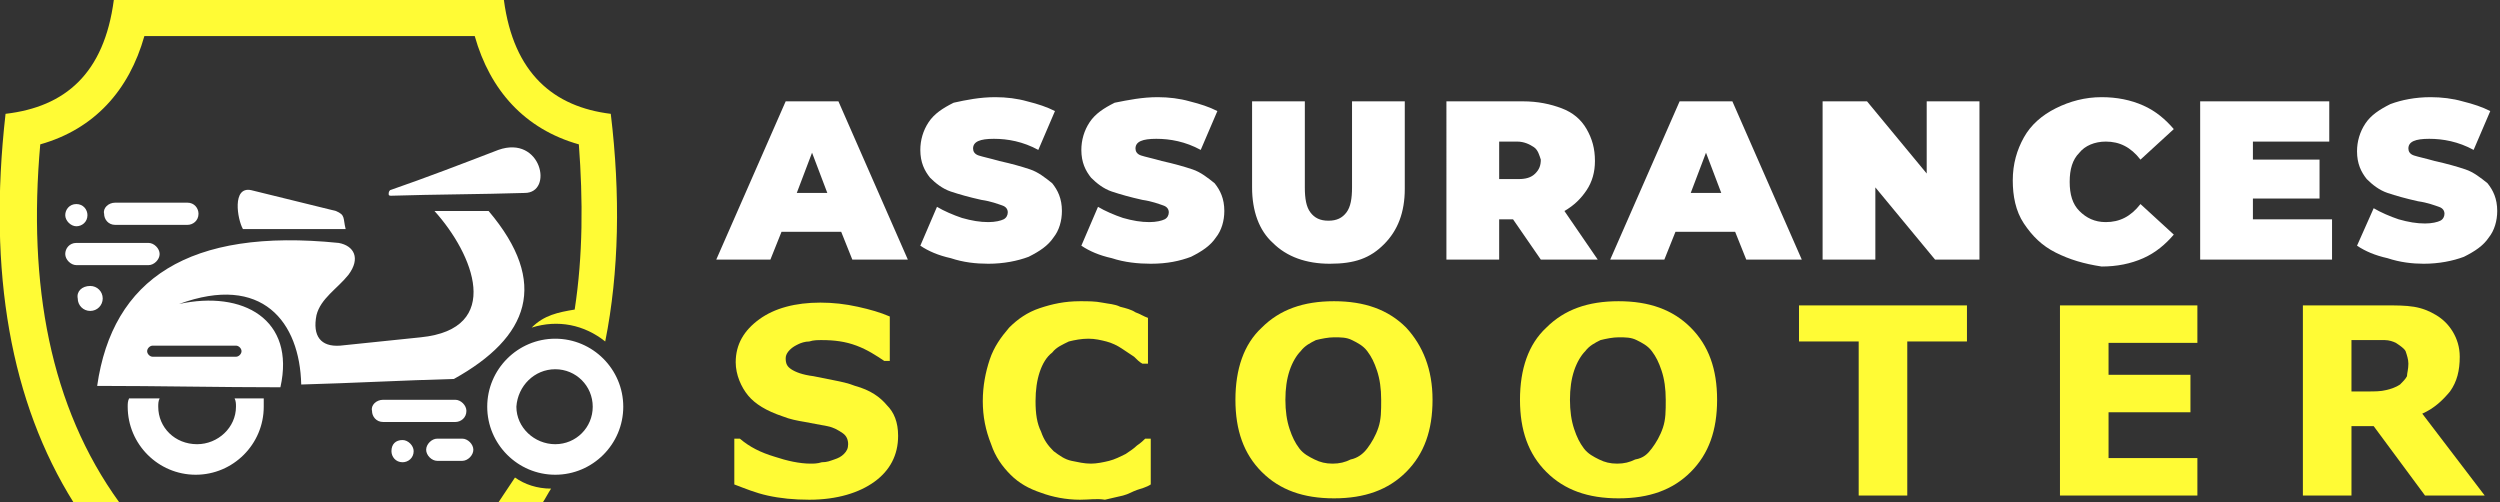
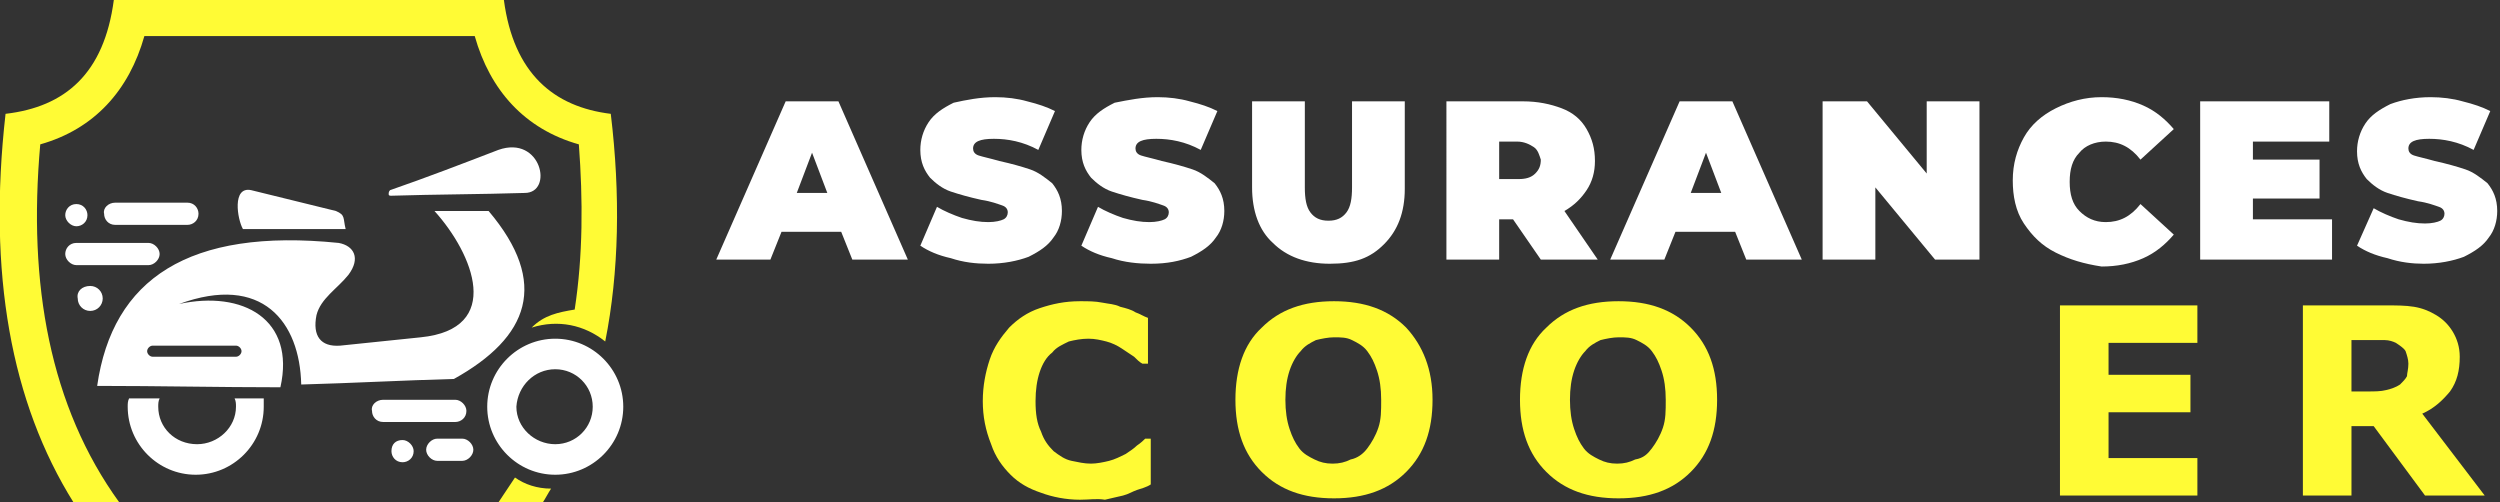
<svg xmlns="http://www.w3.org/2000/svg" version="1.1" id="Layer_1" x="0px" y="0px" width="180.1px" height="36.2px" viewBox="0 0 180.1 36.2" style="enable-background:new 0 0 180.1 36.2;" xml:space="preserve">
  <rect x="0" y="0" width="180.1" height="36.2" fill="#333333" stroke="none" />
  <style type="text/css">
	.st0{fill:#FFFFFF;}
	.st1{fill:#FFFB35;}
	.st2{fill-rule:evenodd;clip-rule:evenodd;fill:#FFFFFF;}
	.st3{fill-rule:evenodd;clip-rule:evenodd;fill:#FFFB35;}
</style>
  <g>
    <g>
      <path class="st0" d="M60.6,16.7h-4.3l-0.8,2h-3.9l5-11.4h3.8l5,11.4h-4L60.6,16.7z M59.6,13.9l-1.1-2.9l-1.1,2.9H59.6z" />
      <path class="st0" d="M68.5,18.6c-0.9-0.2-1.6-0.5-2.2-0.9l1.2-2.8c0.5,0.3,1.2,0.6,1.8,0.8c0.7,0.2,1.3,0.3,1.9,0.3    c0.5,0,0.9-0.1,1.1-0.2c0.2-0.1,0.3-0.3,0.3-0.5c0-0.2-0.1-0.4-0.4-0.5c-0.3-0.1-0.8-0.3-1.5-0.4c-0.9-0.2-1.6-0.4-2.2-0.6    c-0.6-0.2-1.1-0.6-1.5-1c-0.4-0.5-0.7-1.1-0.7-2c0-0.7,0.2-1.4,0.6-2c0.4-0.6,1-1,1.8-1.4C69.6,7.2,70.6,7,71.7,7    c0.8,0,1.6,0.1,2.3,0.3c0.8,0.2,1.4,0.4,2,0.7l-1.2,2.8c-1.1-0.6-2.2-0.8-3.2-0.8c-1,0-1.5,0.2-1.5,0.7c0,0.2,0.1,0.4,0.4,0.5    c0.3,0.1,0.8,0.2,1.5,0.4c0.9,0.2,1.6,0.4,2.2,0.6c0.6,0.2,1.1,0.6,1.6,1c0.4,0.5,0.7,1.1,0.7,2c0,0.7-0.2,1.4-0.6,1.9    c-0.4,0.6-1,1-1.8,1.4c-0.8,0.3-1.8,0.5-2.9,0.5C70.3,19,69.4,18.9,68.5,18.6z" />
      <path class="st0" d="M80.1,18.6c-0.9-0.2-1.6-0.5-2.2-0.9l1.2-2.8c0.5,0.3,1.2,0.6,1.8,0.8c0.7,0.2,1.3,0.3,1.9,0.3    c0.5,0,0.9-0.1,1.1-0.2c0.2-0.1,0.3-0.3,0.3-0.5c0-0.2-0.1-0.4-0.4-0.5c-0.3-0.1-0.8-0.3-1.5-0.4c-0.9-0.2-1.6-0.4-2.2-0.6    c-0.6-0.2-1.1-0.6-1.5-1c-0.4-0.5-0.7-1.1-0.7-2c0-0.7,0.2-1.4,0.6-2c0.4-0.6,1-1,1.8-1.4C81.3,7.2,82.3,7,83.4,7    c0.8,0,1.6,0.1,2.3,0.3c0.8,0.2,1.4,0.4,2,0.7l-1.2,2.8c-1.1-0.6-2.2-0.8-3.2-0.8c-1,0-1.5,0.2-1.5,0.7c0,0.2,0.1,0.4,0.4,0.5    c0.3,0.1,0.8,0.2,1.5,0.4c0.9,0.2,1.6,0.4,2.2,0.6c0.6,0.2,1.1,0.6,1.6,1c0.4,0.5,0.7,1.1,0.7,2c0,0.7-0.2,1.4-0.6,1.9    c-0.4,0.6-1,1-1.8,1.4C85,18.8,84.1,19,82.9,19C82,19,81,18.9,80.1,18.6z" />
      <path class="st0" d="M91.7,17.5c-1-0.9-1.5-2.3-1.5-4V7.3h3.8v6.2c0,0.8,0.1,1.4,0.4,1.8c0.3,0.4,0.7,0.6,1.3,0.6s1-0.2,1.3-0.6    s0.4-1,0.4-1.8V7.3h3.8v6.3c0,1.7-0.5,3-1.5,4S97.6,19,95.8,19C94.1,19,92.7,18.5,91.7,17.5z" />
      <path class="st0" d="M109,15.8h-1v2.9h-3.8V7.3h5.5c1.1,0,2,0.2,2.8,0.5c0.8,0.3,1.4,0.8,1.8,1.5c0.4,0.7,0.6,1.4,0.6,2.3    c0,0.8-0.2,1.5-0.6,2.1c-0.4,0.6-0.9,1.1-1.6,1.5l2.4,3.5h-4.1L109,15.8z M110.5,10.6c-0.3-0.2-0.7-0.4-1.2-0.4H108v2.7h1.4    c0.5,0,0.9-0.1,1.2-0.4s0.4-0.6,0.4-1C110.9,11.2,110.8,10.8,110.5,10.6z" />
      <path class="st0" d="M125,16.7h-4.3l-0.8,2H116l5-11.4h3.8l5,11.4h-4L125,16.7z M124,13.9l-1.1-2.9l-1.1,2.9H124z" />
      <path class="st0" d="M142.6,7.3v11.4h-3.2l-4.3-5.2v5.2h-3.8V7.3h3.2l4.3,5.2V7.3H142.6z" />
      <path class="st0" d="M148.1,18.2c-1-0.5-1.7-1.2-2.3-2.1S145,14.1,145,13c0-1.2,0.3-2.2,0.8-3.1s1.3-1.6,2.3-2.1    c1-0.5,2.1-0.8,3.3-0.8c1.1,0,2.1,0.2,3,0.6c0.9,0.4,1.6,1,2.2,1.7l-2.4,2.2c-0.7-0.9-1.5-1.3-2.5-1.3c-0.8,0-1.5,0.3-1.9,0.8    c-0.5,0.5-0.7,1.2-0.7,2.1c0,0.9,0.2,1.6,0.7,2.1c0.5,0.5,1.1,0.8,1.9,0.8c1,0,1.8-0.4,2.5-1.3l2.4,2.2c-0.6,0.7-1.3,1.3-2.2,1.7    c-0.9,0.4-1.9,0.6-3,0.6C150.1,19,149.1,18.7,148.1,18.2z" />
      <path class="st0" d="M168,15.8v2.9h-9.5V7.3h9.3v2.9h-5.5v1.3h4.8v2.8h-4.8v1.5H168z" />
      <path class="st0" d="M172,18.6c-0.9-0.2-1.6-0.5-2.2-0.9L171,15c0.5,0.3,1.2,0.6,1.8,0.8c0.7,0.2,1.3,0.3,1.9,0.3    c0.5,0,0.9-0.1,1.1-0.2c0.2-0.1,0.3-0.3,0.3-0.5c0-0.2-0.1-0.4-0.4-0.5c-0.3-0.1-0.8-0.3-1.5-0.4c-0.9-0.2-1.6-0.4-2.2-0.6    c-0.6-0.2-1.1-0.6-1.5-1c-0.4-0.5-0.7-1.1-0.7-2c0-0.7,0.2-1.4,0.6-2c0.4-0.6,1-1,1.8-1.4c0.8-0.3,1.8-0.5,2.9-0.5    c0.8,0,1.6,0.1,2.3,0.3c0.8,0.2,1.4,0.4,2,0.7l-1.2,2.8c-1.1-0.6-2.2-0.8-3.2-0.8c-1,0-1.5,0.2-1.5,0.7c0,0.2,0.1,0.4,0.4,0.5    c0.3,0.1,0.8,0.2,1.5,0.4c0.9,0.2,1.6,0.4,2.2,0.6c0.6,0.2,1.1,0.6,1.6,1c0.4,0.5,0.7,1.1,0.7,2c0,0.7-0.2,1.4-0.6,1.9    c-0.4,0.6-1,1-1.8,1.4c-0.8,0.3-1.8,0.5-2.9,0.5C173.8,19,172.9,18.9,172,18.6z" />
-       <path class="st1" d="M64.7,31.4c0,1.4-0.6,2.5-1.7,3.3c-1.1,0.8-2.7,1.3-4.7,1.3c-1.1,0-2.1-0.1-3-0.3s-1.6-0.5-2.4-0.8v-3.3h0.4    c0.7,0.6,1.5,1,2.5,1.3c0.9,0.3,1.8,0.5,2.6,0.5c0.2,0,0.5,0,0.8-0.1c0.4,0,0.6-0.1,0.9-0.2c0.3-0.1,0.5-0.2,0.7-0.4    c0.2-0.2,0.3-0.4,0.3-0.7c0-0.3-0.1-0.6-0.4-0.8s-0.6-0.4-1.1-0.5c-0.5-0.1-1.1-0.2-1.6-0.3c-0.6-0.1-1.1-0.2-1.6-0.4    c-1.2-0.4-2-0.9-2.5-1.5S53,27,53,26.1c0-1.3,0.6-2.3,1.7-3.1c1.1-0.8,2.6-1.2,4.4-1.2c0.9,0,1.8,0.1,2.7,0.3s1.6,0.4,2.3,0.7v3.2    h-0.4c-0.6-0.4-1.2-0.8-2-1.1c-0.8-0.3-1.6-0.4-2.5-0.4c-0.3,0-0.6,0-0.9,0.1c-0.3,0-0.6,0.1-0.8,0.2c-0.2,0.1-0.4,0.2-0.6,0.4    s-0.3,0.4-0.3,0.6c0,0.4,0.1,0.6,0.4,0.8c0.3,0.2,0.8,0.4,1.6,0.5c0.5,0.1,1,0.2,1.5,0.3c0.5,0.1,1,0.2,1.5,0.4    c1.1,0.3,1.8,0.8,2.3,1.4C64.4,29.7,64.7,30.4,64.7,31.4z" />
      <path class="st1" d="M77.8,36c-1,0-2-0.2-2.8-0.5c-0.9-0.3-1.6-0.7-2.2-1.3c-0.6-0.6-1.1-1.3-1.4-2.2C71,31,70.8,30,70.8,28.9    c0-1.1,0.2-2.1,0.5-3c0.3-0.9,0.8-1.6,1.4-2.3c0.6-0.6,1.3-1.1,2.2-1.4s1.8-0.5,2.9-0.5c0.6,0,1.1,0,1.6,0.1    c0.5,0.1,0.9,0.1,1.3,0.3c0.4,0.1,0.8,0.2,1.1,0.4c0.3,0.1,0.6,0.3,0.9,0.4v3.3h-0.4c-0.2-0.1-0.4-0.3-0.6-0.5    c-0.3-0.2-0.6-0.4-0.9-0.6c-0.3-0.2-0.7-0.4-1.1-0.5c-0.4-0.1-0.8-0.2-1.3-0.2c-0.5,0-1,0.1-1.4,0.2c-0.4,0.2-0.9,0.4-1.2,0.8    c-0.4,0.3-0.7,0.8-0.9,1.4c-0.2,0.6-0.3,1.3-0.3,2.1c0,0.9,0.1,1.6,0.4,2.2c0.2,0.6,0.5,1,0.9,1.4c0.4,0.3,0.8,0.6,1.3,0.7    s0.9,0.2,1.4,0.2c0.4,0,0.9-0.1,1.3-0.2s0.8-0.3,1.2-0.5c0.3-0.2,0.6-0.4,0.8-0.6c0.3-0.2,0.5-0.4,0.6-0.5h0.4v3.3    c-0.3,0.2-0.7,0.3-1,0.4s-0.6,0.3-1,0.4c-0.4,0.1-0.9,0.2-1.3,0.3C79,35.9,78.5,36,77.8,36z" />
      <path class="st1" d="M103.2,28.8c0,2.2-0.6,3.9-1.9,5.2s-3,1.9-5.2,1.9c-2.2,0-3.9-0.6-5.2-1.9S89,31,89,28.8c0-2.2,0.6-4,1.9-5.2    c1.3-1.3,3-1.9,5.2-1.9c2.2,0,3.9,0.6,5.2,1.9C102.5,24.9,103.2,26.6,103.2,28.8z M98.5,32.3c0.3-0.4,0.6-0.9,0.8-1.5    c0.2-0.6,0.2-1.2,0.2-2c0-0.8-0.1-1.5-0.3-2.1s-0.4-1-0.7-1.4c-0.3-0.4-0.7-0.6-1.1-0.8c-0.4-0.2-0.8-0.2-1.3-0.2    c-0.4,0-0.9,0.1-1.3,0.2c-0.4,0.2-0.8,0.4-1.1,0.8c-0.3,0.3-0.6,0.8-0.8,1.4c-0.2,0.6-0.3,1.3-0.3,2.1c0,0.8,0.1,1.5,0.3,2.1    s0.4,1,0.7,1.4c0.3,0.4,0.7,0.6,1.1,0.8c0.4,0.2,0.8,0.3,1.3,0.3c0.5,0,0.9-0.1,1.3-0.3C97.8,33,98.2,32.7,98.5,32.3z" />
      <path class="st1" d="M123.7,28.8c0,2.2-0.6,3.9-1.9,5.2s-3,1.9-5.2,1.9c-2.2,0-3.9-0.6-5.2-1.9s-1.9-3-1.9-5.2    c0-2.2,0.6-4,1.9-5.2c1.3-1.3,3-1.9,5.2-1.9c2.2,0,3.9,0.6,5.2,1.9C123.1,24.9,123.7,26.6,123.7,28.8z M119,32.3    c0.3-0.4,0.6-0.9,0.8-1.5c0.2-0.6,0.2-1.2,0.2-2c0-0.8-0.1-1.5-0.3-2.1s-0.4-1-0.7-1.4c-0.3-0.4-0.7-0.6-1.1-0.8    c-0.4-0.2-0.8-0.2-1.3-0.2c-0.4,0-0.9,0.1-1.3,0.2c-0.4,0.2-0.8,0.4-1.1,0.8c-0.3,0.3-0.6,0.8-0.8,1.4c-0.2,0.6-0.3,1.3-0.3,2.1    c0,0.8,0.1,1.5,0.3,2.1s0.4,1,0.7,1.4c0.3,0.4,0.7,0.6,1.1,0.8c0.4,0.2,0.8,0.3,1.3,0.3c0.5,0,0.9-0.1,1.3-0.3    C118.4,33,118.7,32.7,119,32.3z" />
-       <path class="st1" d="M141.7,24.6h-4.3v11.1h-3.5V24.6h-4.3V22h12.1V24.6z" />
      <path class="st1" d="M158.3,35.7h-9.9V22h9.9v2.7h-6.4V27h5.9v2.7h-5.9V33h6.4V35.7z" />
      <path class="st1" d="M179,35.7h-4.3l-3.7-5h-1.6v5h-3.5V22h5.9c0.8,0,1.5,0,2.1,0.1s1.1,0.3,1.6,0.6c0.5,0.3,0.9,0.7,1.2,1.2    c0.3,0.5,0.5,1.1,0.5,1.8c0,1-0.2,1.8-0.7,2.5c-0.5,0.6-1.1,1.2-2,1.6L179,35.7z M173.5,26.2c0-0.3-0.1-0.6-0.2-0.9    c-0.1-0.2-0.4-0.4-0.7-0.6c-0.2-0.1-0.5-0.2-0.8-0.2c-0.3,0-0.7,0-1.1,0h-1.3v3.7h1.1c0.6,0,1,0,1.4-0.1c0.4-0.1,0.7-0.2,1-0.4    c0.2-0.2,0.4-0.4,0.5-0.6C173.4,26.9,173.5,26.6,173.5,26.2z" />
    </g>
  </g>
  <path class="st2" d="M40,24.4c2.7,0,4.9,2.2,4.9,4.9c0,2.7-2.2,4.9-4.9,4.9c-2.7,0-4.9-2.2-4.9-4.9C35.1,26.6,37.3,24.4,40,24.4  L40,24.4z M40,26.6c1.5,0,2.7,1.2,2.7,2.7c0,1.5-1.2,2.7-2.7,2.7c-1.5,0-2.8-1.2-2.8-2.7C37.3,27.8,38.5,26.6,40,26.6L40,26.6z   M19,28.7c0,0.2,0,0.4,0,0.6c0,2.7-2.2,4.9-4.9,4.9c-2.7,0-4.9-2.2-4.9-4.9c0-0.2,0-0.4,0.1-0.6l2.2,0c-0.1,0.2-0.1,0.4-0.1,0.6  c0,1.5,1.2,2.7,2.8,2.7c1.5,0,2.8-1.2,2.8-2.7c0-0.2,0-0.4-0.1-0.6L19,28.7z M7,27.8c4.4,0,8.8,0.1,13.2,0.1c1.1-4.9-2.7-7-7.3-6  c6-2.2,8.7,1.3,8.8,5.8c3.7-0.1,7.3-0.3,11-0.4c5.4-3,6.9-6.9,2.5-12.1c-1.3,0-2.6,0-3.9,0c2.8,3.1,5,8.5-1,9.1  c-1.9,0.2-3.9,0.4-5.8,0.6c-1.4,0.1-2-0.7-1.7-2.2c0.3-1.2,1.5-1.9,2.3-2.9c0.9-1.2,0.4-2.1-0.7-2.3C13.6,16.4,8.1,20.1,7,27.8  L7,27.8z M11,24.9h6c0.2,0,0.4,0.2,0.4,0.4l0,0c0,0.2-0.2,0.4-0.4,0.4h-6c-0.2,0-0.4-0.2-0.4-0.4l0,0C10.6,25.1,10.8,24.9,11,24.9  L11,24.9z M24.9,16.5c-2.5,0-4.9,0-7.4,0c-0.4-0.7-0.8-3.1,0.6-2.8c2,0.5,4.1,1,6.1,1.5C24.9,15.5,24.7,15.7,24.9,16.5L24.9,16.5z   M28.2,14.1c3.2-0.1,6.4-0.1,9.6-0.2c2.1,0,1.2-4.2-1.9-3.1c-2.6,1-5.2,2-7.8,2.9C28,13.8,28,13.9,28,14  C28,14.1,28.1,14.1,28.2,14.1L28.2,14.1z M8.3,14.6h5.2c0.5,0,0.8,0.4,0.8,0.8l0,0c0,0.5-0.4,0.8-0.8,0.8H8.3  c-0.5,0-0.8-0.4-0.8-0.8l0,0C7.4,15,7.8,14.6,8.3,14.6L8.3,14.6z M5.5,17.5h5.2c0.4,0,0.8,0.4,0.8,0.8l0,0c0,0.4-0.4,0.8-0.8,0.8  H5.5c-0.4,0-0.8-0.4-0.8-0.8l0,0C4.7,17.9,5,17.5,5.5,17.5L5.5,17.5z M27.6,28.8h5.2c0.4,0,0.8,0.4,0.8,0.8l0,0  c0,0.5-0.4,0.8-0.8,0.8h-5.2c-0.5,0-0.8-0.4-0.8-0.8l0,0C26.7,29.2,27.1,28.8,27.6,28.8L27.6,28.8z M31.5,31.6h1.8  c0.4,0,0.8,0.4,0.8,0.8l0,0c0,0.4-0.4,0.8-0.8,0.8h-1.8c-0.4,0-0.8-0.4-0.8-0.8l0,0C30.7,32,31.1,31.6,31.5,31.6L31.5,31.6z   M6.5,20.6c0.5,0,0.9,0.4,0.9,0.9c0,0.5-0.4,0.9-0.9,0.9c-0.5,0-0.9-0.4-0.9-0.9C5.5,21,5.9,20.6,6.5,20.6L6.5,20.6z M5.5,14.7  c0.5,0,0.8,0.4,0.8,0.8c0,0.5-0.4,0.8-0.8,0.8c-0.4,0-0.8-0.4-0.8-0.8C4.7,15.1,5,14.7,5.5,14.7L5.5,14.7z M29,31.7  c0.4,0,0.8,0.4,0.8,0.8c0,0.5-0.4,0.8-0.8,0.8c-0.5,0-0.8-0.4-0.8-0.8C28.2,32,28.5,31.7,29,31.7L29,31.7z" />
  <path class="st3" d="M35.9,36.2h3.2c0.2-0.3,0.4-0.7,0.6-1c-1,0-1.9-0.3-2.6-0.8C36.7,35,36.3,35.6,35.9,36.2z" />
  <path class="st3" d="M8.6,36.2c-5-6.9-6.6-15.7-5.7-25.8c3.9-1.1,6.4-3.9,7.5-7.8h23.8c1.1,3.9,3.6,6.7,7.5,7.8  c0.3,4,0.3,8-0.3,11.9c-1.2,0.2-2.2,0.4-3.1,1.3c1.9-0.6,3.8-0.2,5.3,1c1-5,1.1-10.6,0.4-16.4C39.9,7.7,37,5.3,36.3,0H8.2  C7.5,5.3,4.7,7.7,0.4,8.2c-1.3,11.5,0.4,20.8,4.9,28H8.6z" />
</svg>